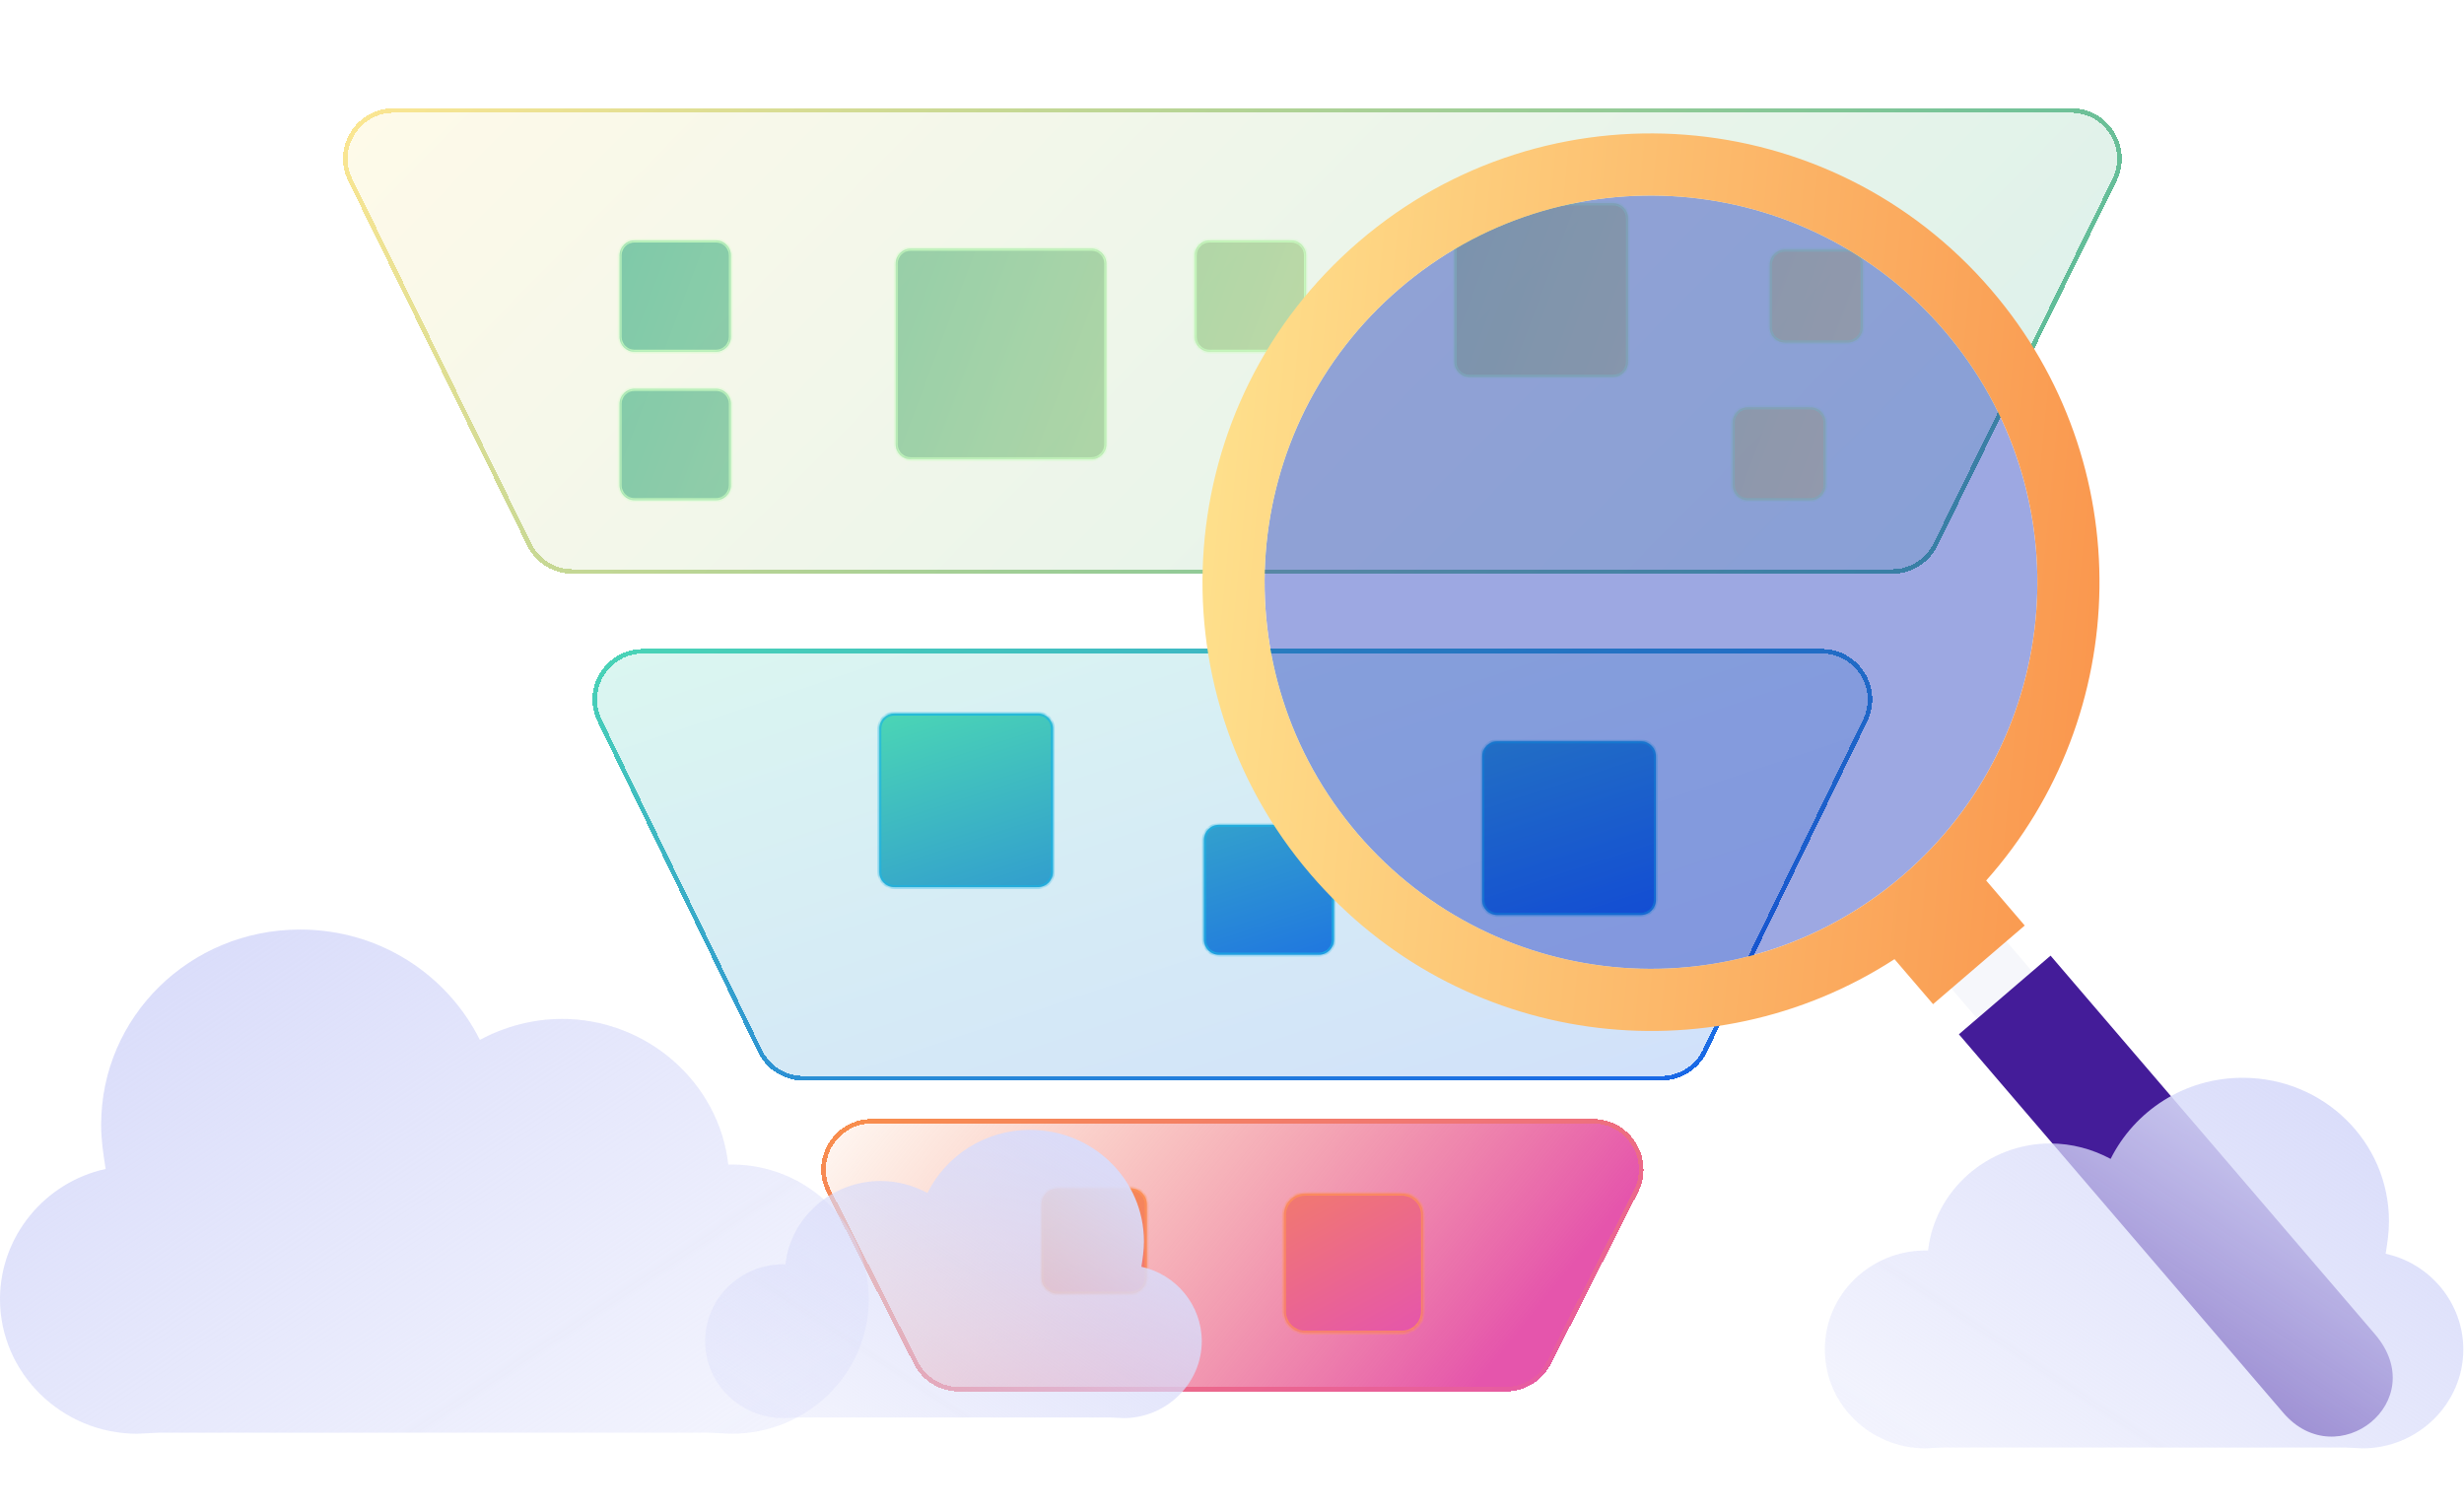
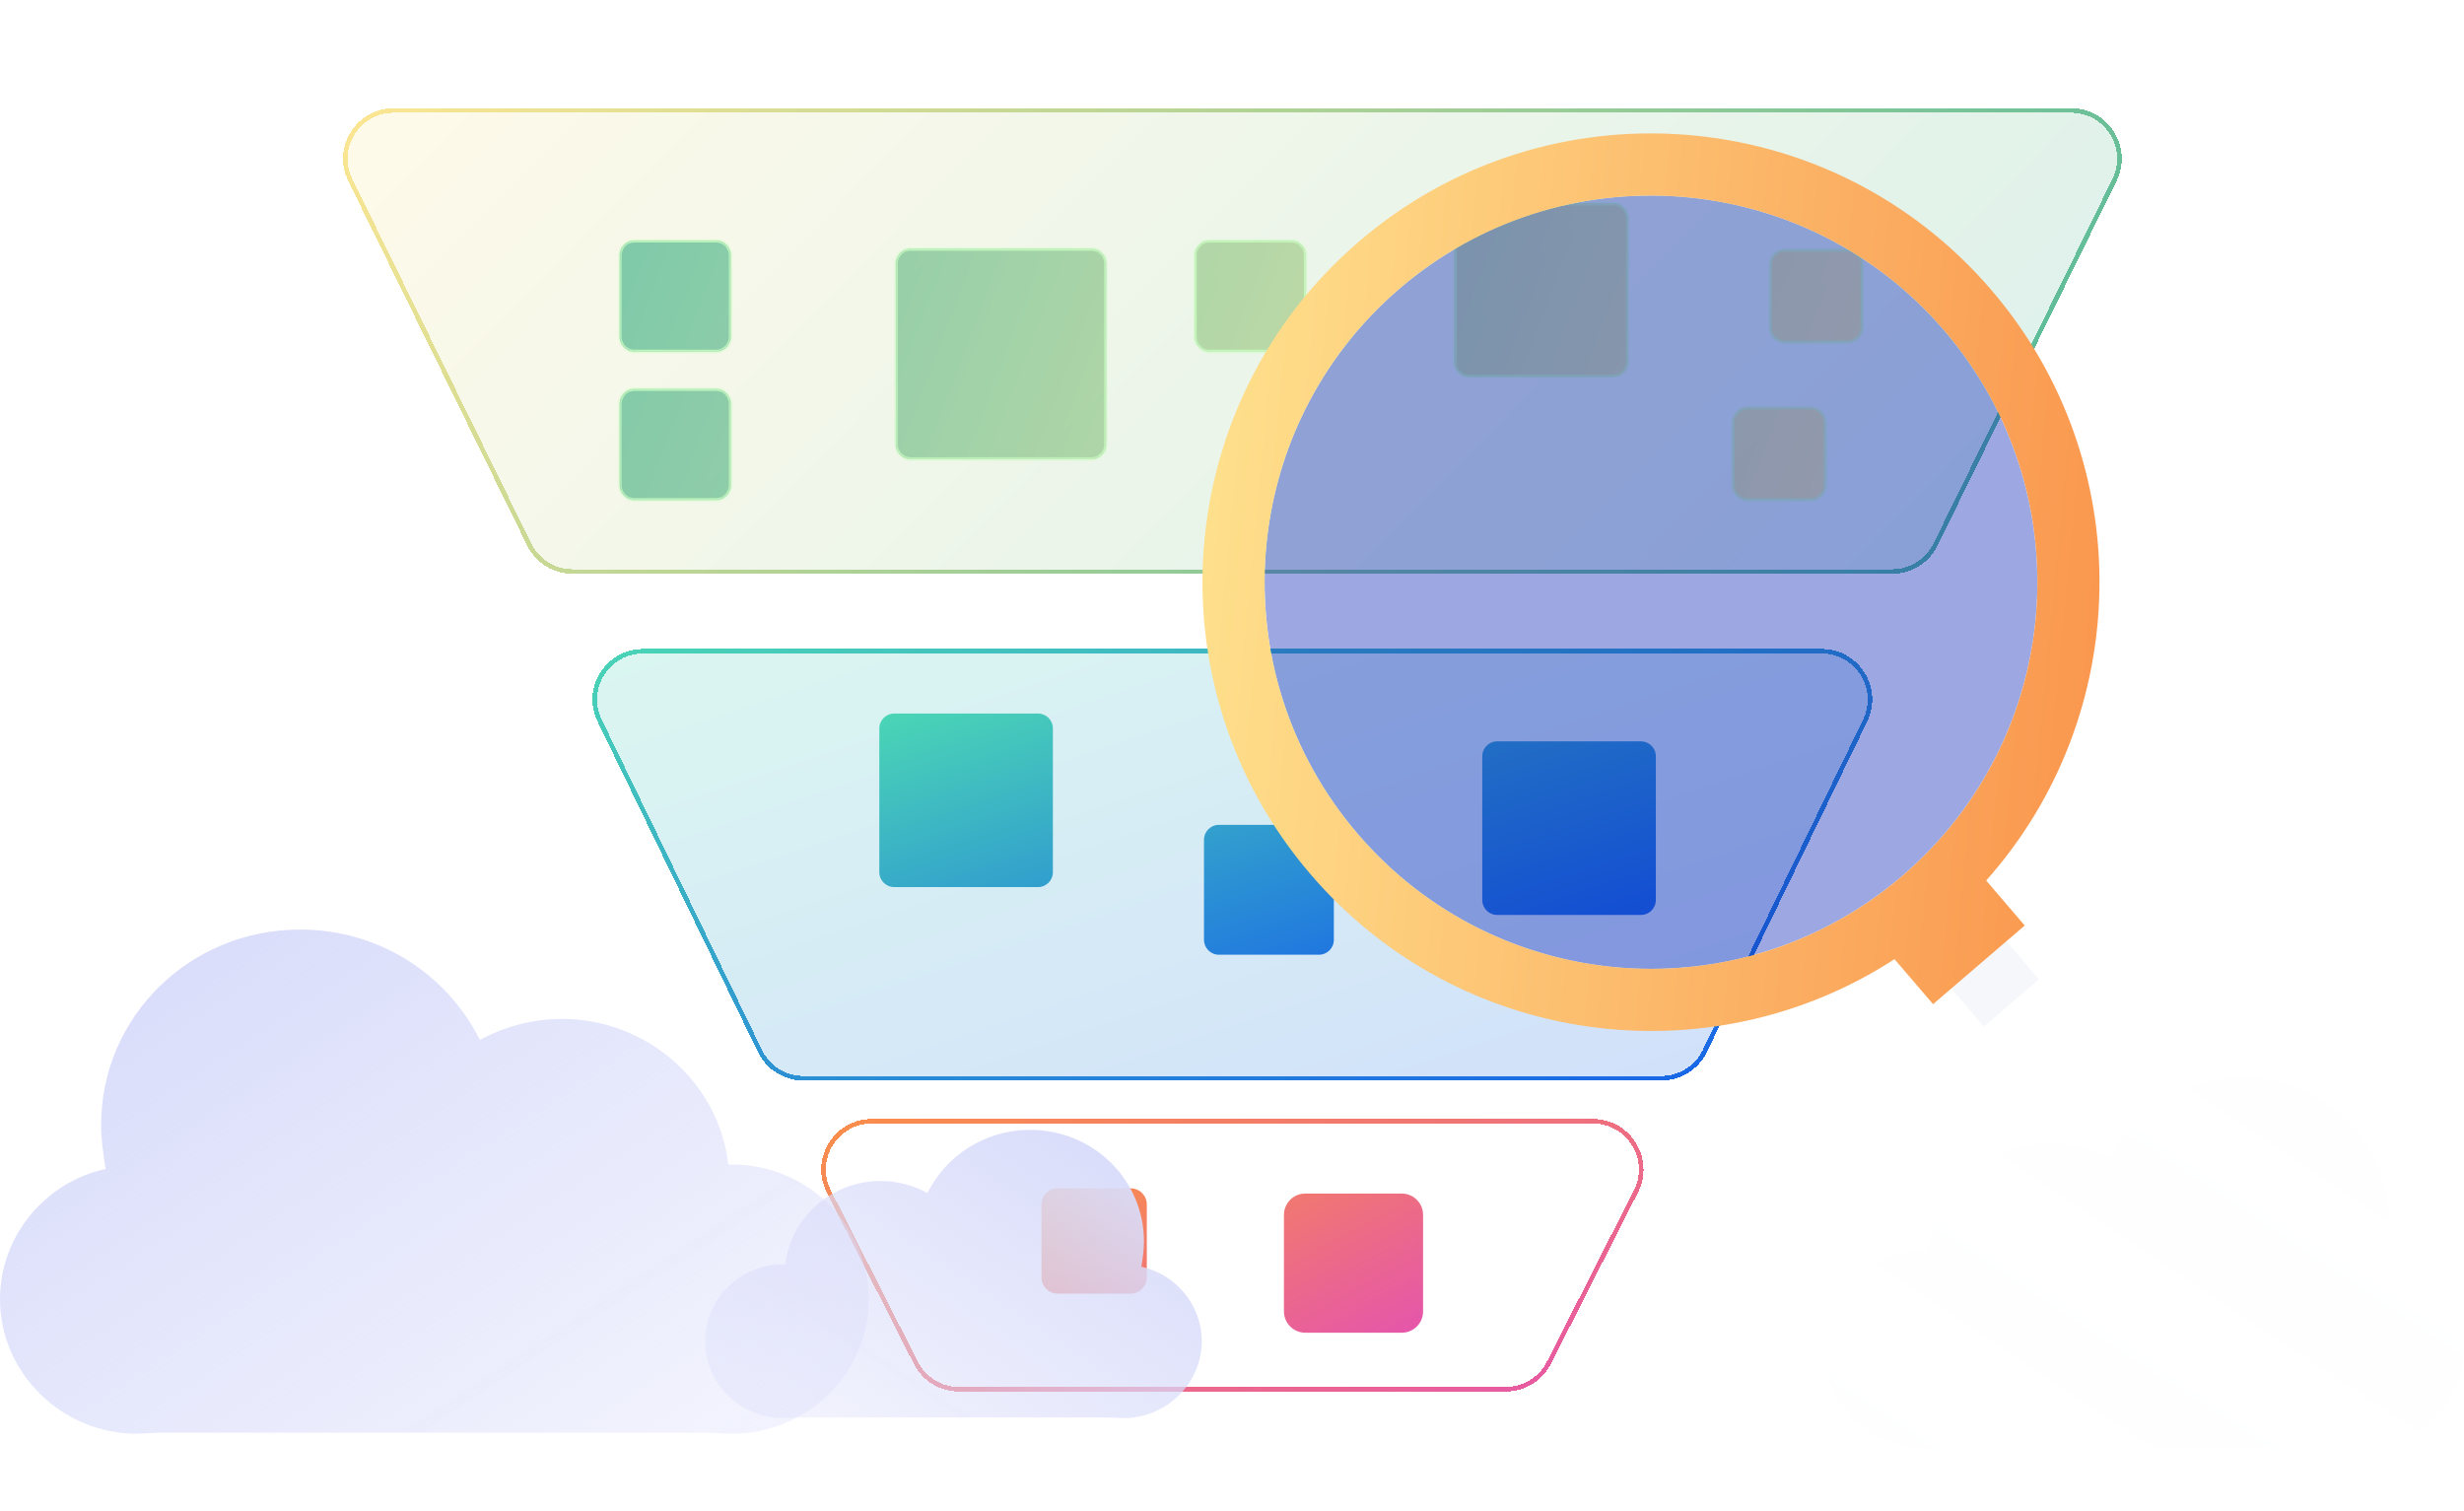
<svg xmlns="http://www.w3.org/2000/svg" width="615" height="377" viewBox="0 0 615 377" fill="none">
  <g clip-path="url(#clip0_461_1317)">
    <g filter="url(#filter0_d_461_1317)">
      <path d="M86.922 45.178C82.807 36.794 88.91 27 98.25 27H516.943C526.282 27 532.385 36.794 528.27 45.178L483.615 136.157C481.494 140.478 477.1 143.215 472.287 143.215H142.905C138.092 143.215 133.699 140.477 131.578 136.157L86.922 45.178Z" fill="url(#paint0_linear_461_1317)" fill-opacity="0.2" shape-rendering="crispEdges" />
      <path d="M87.436 44.926C83.508 36.922 89.334 27.573 98.25 27.573H516.943C525.859 27.573 531.685 36.922 527.756 44.926L483.1 135.905C481.076 140.029 476.882 142.643 472.287 142.643H142.905C138.311 142.643 134.116 140.029 132.092 135.905L87.436 44.926Z" stroke="url(#paint1_linear_461_1317)" stroke-width="1.145" shape-rendering="crispEdges" />
    </g>
    <g filter="url(#filter1_d_461_1317)">
      <path d="M149.154 175.515C145.088 167.135 151.192 157.388 160.507 157.388H454.685C464 157.388 470.104 167.135 466.038 175.515L426.021 257.99C423.911 262.339 419.502 265.1 414.669 265.1H200.524C195.69 265.1 191.281 262.339 189.171 257.99L149.154 175.515Z" fill="url(#paint2_linear_461_1317)" fill-opacity="0.2" shape-rendering="crispEdges" />
      <path d="M149.669 175.265C145.788 167.265 151.615 157.961 160.507 157.961H454.685C463.577 157.961 469.404 167.265 465.523 175.265L425.506 257.74C423.492 261.892 419.283 264.528 414.669 264.528H200.524C195.909 264.528 191.701 261.892 189.686 257.74L149.669 175.265Z" stroke="url(#paint3_linear_461_1317)" stroke-width="1.145" shape-rendering="crispEdges" />
    </g>
    <g filter="url(#filter2_d_461_1317)">
-       <path d="M206.358 297.604C202.095 289.21 208.194 279.273 217.609 279.273H397.582C406.996 279.273 413.095 289.21 408.833 297.604L387.102 340.396C384.951 344.632 380.603 347.301 375.852 347.301H239.339C234.588 347.301 230.239 344.632 228.088 340.396L206.358 297.604Z" fill="url(#paint4_linear_461_1317)" shape-rendering="crispEdges" />
      <path d="M206.868 297.345C202.799 289.332 208.621 279.845 217.609 279.845H397.582C406.569 279.845 412.391 289.332 408.322 297.345L386.592 340.137C384.538 344.181 380.387 346.729 375.852 346.729H239.339C234.803 346.729 230.652 344.181 228.599 340.137L206.868 297.345Z" stroke="url(#paint5_linear_461_1317)" stroke-width="1.145" shape-rendering="crispEdges" />
    </g>
    <g filter="url(#filter3_d_461_1317)">
      <mask id="path-7-inside-1_461_1317" fill="white">
        <path fill-rule="evenodd" clip-rule="evenodd" d="M223.197 221.405C221.14 221.405 219.473 219.738 219.473 217.681V181.807C219.473 179.751 221.14 178.083 223.197 178.083H259.07C261.127 178.083 262.794 179.751 262.794 181.807V217.681C262.794 219.738 261.127 221.405 259.07 221.405H223.197ZM373.692 228.351C371.635 228.351 369.968 226.684 369.968 224.627V188.754C369.968 186.697 371.635 185.03 373.692 185.03L409.565 185.03C411.622 185.03 413.289 186.697 413.289 188.754V224.627C413.289 226.684 411.622 228.351 409.565 228.351H373.692ZM300.508 234.557C300.508 236.614 302.176 238.282 304.233 238.282H329.199C331.255 238.282 332.923 236.614 332.923 234.557V209.591C332.923 207.535 331.255 205.867 329.199 205.867L304.233 205.867C302.176 205.867 300.508 207.535 300.508 209.591V234.557Z" />
      </mask>
      <path fill-rule="evenodd" clip-rule="evenodd" d="M223.197 221.405C221.14 221.405 219.473 219.738 219.473 217.681V181.807C219.473 179.751 221.14 178.083 223.197 178.083H259.07C261.127 178.083 262.794 179.751 262.794 181.807V217.681C262.794 219.738 261.127 221.405 259.07 221.405H223.197ZM373.692 228.351C371.635 228.351 369.968 226.684 369.968 224.627V188.754C369.968 186.697 371.635 185.03 373.692 185.03L409.565 185.03C411.622 185.03 413.289 186.697 413.289 188.754V224.627C413.289 226.684 411.622 228.351 409.565 228.351H373.692ZM300.508 234.557C300.508 236.614 302.176 238.282 304.233 238.282H329.199C331.255 238.282 332.923 236.614 332.923 234.557V209.591C332.923 207.535 331.255 205.867 329.199 205.867L304.233 205.867C302.176 205.867 300.508 207.535 300.508 209.591V234.557Z" fill="url(#paint6_linear_461_1317)" />
-       <path d="M373.692 185.03V185.53V185.03ZM409.565 185.03V184.53V185.03ZM329.199 205.867V205.367V205.867ZM304.233 205.867V206.367V205.867ZM218.973 217.681C218.973 220.014 220.864 221.905 223.197 221.905V220.905C221.416 220.905 219.973 219.461 219.973 217.681H218.973ZM218.973 181.807V217.681H219.973V181.807H218.973ZM223.197 177.583C220.864 177.583 218.973 179.474 218.973 181.807H219.973C219.973 180.027 221.416 178.583 223.197 178.583V177.583ZM259.07 177.583H223.197V178.583H259.07V177.583ZM263.294 181.807C263.294 179.474 261.403 177.583 259.07 177.583V178.583C260.851 178.583 262.294 180.027 262.294 181.807H263.294ZM263.294 217.681V181.807H262.294V217.681H263.294ZM259.07 221.905C261.403 221.905 263.294 220.014 263.294 217.681H262.294C262.294 219.461 260.851 220.905 259.07 220.905V221.905ZM223.197 221.905H259.07V220.905H223.197V221.905ZM369.468 224.627C369.468 226.96 371.359 228.851 373.692 228.851V227.851C371.911 227.851 370.468 226.408 370.468 224.627H369.468ZM369.468 188.754V224.627H370.468V188.754H369.468ZM373.692 184.53C371.359 184.53 369.468 186.421 369.468 188.754H370.468C370.468 186.973 371.911 185.53 373.692 185.53V184.53ZM409.565 184.53L373.692 184.53V185.53L409.565 185.53V184.53ZM413.789 188.754C413.789 186.421 411.898 184.53 409.565 184.53V185.53C411.346 185.53 412.789 186.973 412.789 188.754H413.789ZM413.789 224.627V188.754H412.789V224.627H413.789ZM409.565 228.851C411.898 228.851 413.789 226.96 413.789 224.627H412.789C412.789 226.408 411.346 227.851 409.565 227.851V228.851ZM373.692 228.851H409.565V227.851H373.692V228.851ZM304.233 237.782C302.452 237.782 301.008 236.338 301.008 234.557H300.008C300.008 236.89 301.9 238.782 304.233 238.782V237.782ZM329.199 237.782H304.233V238.782H329.199V237.782ZM332.423 234.557C332.423 236.338 330.979 237.782 329.199 237.782V238.782C331.531 238.782 333.423 236.89 333.423 234.557H332.423ZM332.423 209.591V234.557H333.423V209.591H332.423ZM329.199 206.367C330.979 206.367 332.423 207.811 332.423 209.591H333.423C333.423 207.259 331.531 205.367 329.199 205.367V206.367ZM304.233 206.367L329.199 206.367V205.367L304.233 205.367V206.367ZM301.008 209.591C301.008 207.811 302.452 206.367 304.233 206.367V205.367C301.9 205.367 300.008 207.259 300.008 209.591H301.008ZM301.008 234.557V209.591H300.008V234.557H301.008Z" fill="#1BB3E3" mask="url(#path-7-inside-1_461_1317)" />
    </g>
    <g opacity="0.8" filter="url(#filter4_d_461_1317)">
      <mask id="path-9-inside-2_461_1317" fill="white">
        <path fill-rule="evenodd" clip-rule="evenodd" d="M363.022 54.466C363.022 52.409 364.69 50.742 366.746 50.742H402.62C404.677 50.742 406.344 52.409 406.344 54.466V90.339C406.344 92.396 404.677 94.063 402.62 94.063H366.746C364.69 94.063 363.022 92.396 363.022 90.339V54.466ZM223.565 65.787C223.565 63.73 225.232 62.062 227.289 62.062H272.406C274.462 62.062 276.13 63.73 276.13 65.787V110.903C276.13 112.96 274.462 114.627 272.406 114.627H227.289C225.232 114.627 223.565 112.96 223.565 110.903V65.787ZM441.743 66.042C441.743 63.986 443.41 62.318 445.467 62.318H461.172C463.229 62.318 464.896 63.986 464.896 66.042V81.747C464.896 83.804 463.229 85.471 461.172 85.471H445.467C443.41 85.471 441.743 83.804 441.743 81.747V66.042ZM436.206 101.678C434.149 101.678 432.481 103.346 432.481 105.402V121.107C432.481 123.164 434.149 124.831 436.206 124.831H451.91C453.967 124.831 455.635 123.164 455.635 121.107V105.402C455.635 103.346 453.967 101.678 451.91 101.678H436.206ZM301.918 60.003C299.861 60.003 298.194 61.67 298.194 63.727V84.062C298.194 86.119 299.861 87.786 301.918 87.786H322.253C324.31 87.786 325.977 86.119 325.977 84.062V63.727C325.977 61.67 324.31 60.003 322.253 60.003H301.918ZM154.645 100.772C154.645 98.715 156.312 97.048 158.369 97.048H178.704C180.761 97.048 182.428 98.715 182.428 100.772V121.107C182.428 123.164 180.761 124.832 178.704 124.832H158.369C156.312 124.832 154.645 123.164 154.645 121.107V100.772ZM158.369 60.003C156.312 60.003 154.645 61.67 154.645 63.727V84.062C154.645 86.119 156.312 87.786 158.369 87.786H178.704C180.761 87.786 182.428 86.119 182.428 84.062V63.727C182.428 61.67 180.761 60.003 178.704 60.003H158.369Z" />
      </mask>
      <path fill-rule="evenodd" clip-rule="evenodd" d="M363.022 54.466C363.022 52.409 364.69 50.742 366.746 50.742H402.62C404.677 50.742 406.344 52.409 406.344 54.466V90.339C406.344 92.396 404.677 94.063 402.62 94.063H366.746C364.69 94.063 363.022 92.396 363.022 90.339V54.466ZM223.565 65.787C223.565 63.73 225.232 62.062 227.289 62.062H272.406C274.462 62.062 276.13 63.73 276.13 65.787V110.903C276.13 112.96 274.462 114.627 272.406 114.627H227.289C225.232 114.627 223.565 112.96 223.565 110.903V65.787ZM441.743 66.042C441.743 63.986 443.41 62.318 445.467 62.318H461.172C463.229 62.318 464.896 63.986 464.896 66.042V81.747C464.896 83.804 463.229 85.471 461.172 85.471H445.467C443.41 85.471 441.743 83.804 441.743 81.747V66.042ZM436.206 101.678C434.149 101.678 432.481 103.346 432.481 105.402V121.107C432.481 123.164 434.149 124.831 436.206 124.831H451.91C453.967 124.831 455.635 123.164 455.635 121.107V105.402C455.635 103.346 453.967 101.678 451.91 101.678H436.206ZM301.918 60.003C299.861 60.003 298.194 61.67 298.194 63.727V84.062C298.194 86.119 299.861 87.786 301.918 87.786H322.253C324.31 87.786 325.977 86.119 325.977 84.062V63.727C325.977 61.67 324.31 60.003 322.253 60.003H301.918ZM154.645 100.772C154.645 98.715 156.312 97.048 158.369 97.048H178.704C180.761 97.048 182.428 98.715 182.428 100.772V121.107C182.428 123.164 180.761 124.832 178.704 124.832H158.369C156.312 124.832 154.645 123.164 154.645 121.107V100.772ZM158.369 60.003C156.312 60.003 154.645 61.67 154.645 63.727V84.062C154.645 86.119 156.312 87.786 158.369 87.786H178.704C180.761 87.786 182.428 86.119 182.428 84.062V63.727C182.428 61.67 180.761 60.003 178.704 60.003H158.369Z" fill="url(#paint7_linear_461_1317)" />
      <path d="M366.746 50.242C364.414 50.242 362.522 52.133 362.522 54.466H363.522C363.522 52.685 364.966 51.242 366.746 51.242V50.242ZM402.62 50.242H366.746V51.242H402.62V50.242ZM406.844 54.466C406.844 52.133 404.953 50.242 402.62 50.242V51.242C404.401 51.242 405.844 52.685 405.844 54.466H406.844ZM406.844 90.339V54.466H405.844V90.339H406.844ZM402.62 94.563C404.953 94.563 406.844 92.672 406.844 90.339H405.844C405.844 92.12 404.401 93.563 402.62 93.563V94.563ZM366.746 94.563H402.62V93.563H366.746V94.563ZM362.522 90.339C362.522 92.672 364.414 94.563 366.746 94.563V93.563C364.966 93.563 363.522 92.12 363.522 90.339H362.522ZM362.522 54.466V90.339H363.522V54.466H362.522ZM227.289 61.562C224.956 61.562 223.065 63.454 223.065 65.787H224.065C224.065 64.006 225.508 62.562 227.289 62.562V61.562ZM272.406 61.562H227.289V62.562H272.406V61.562ZM276.63 65.787C276.63 63.454 274.739 61.562 272.406 61.562V62.562C274.186 62.562 275.63 64.006 275.63 65.787H276.63ZM276.63 110.903V65.787H275.63V110.903H276.63ZM272.406 115.127C274.739 115.127 276.63 113.236 276.63 110.903H275.63C275.63 112.684 274.186 114.127 272.406 114.127V115.127ZM227.289 115.127H272.406V114.127H227.289V115.127ZM223.065 110.903C223.065 113.236 224.956 115.127 227.289 115.127V114.127C225.508 114.127 224.065 112.684 224.065 110.903H223.065ZM223.065 65.787V110.903H224.065V65.787H223.065ZM445.467 61.818C443.134 61.818 441.243 63.709 441.243 66.042H442.243C442.243 64.262 443.686 62.818 445.467 62.818V61.818ZM461.172 61.818H445.467V62.818H461.172V61.818ZM465.396 66.042C465.396 63.709 463.505 61.818 461.172 61.818V62.818C462.952 62.818 464.396 64.262 464.396 66.042H465.396ZM465.396 81.747V66.042H464.396V81.747H465.396ZM461.172 85.971C463.505 85.971 465.396 84.08 465.396 81.747H464.396C464.396 83.528 462.952 84.971 461.172 84.971V85.971ZM445.467 85.971H461.172V84.971H445.467V85.971ZM441.243 81.747C441.243 84.08 443.134 85.971 445.467 85.971V84.971C443.686 84.971 442.243 83.528 442.243 81.747H441.243ZM441.243 66.042V81.747H442.243V66.042H441.243ZM432.981 105.402C432.981 103.622 434.425 102.178 436.206 102.178V101.178C433.873 101.178 431.981 103.069 431.981 105.402H432.981ZM432.981 121.107V105.402H431.981V121.107H432.981ZM436.206 124.331C434.425 124.331 432.981 122.888 432.981 121.107H431.981C431.981 123.44 433.873 125.331 436.206 125.331V124.331ZM451.91 124.331H436.206V125.331H451.91V124.331ZM455.135 121.107C455.135 122.888 453.691 124.331 451.91 124.331V125.331C454.243 125.331 456.135 123.44 456.135 121.107H455.135ZM455.135 105.402V121.107H456.135V105.402H455.135ZM451.91 102.178C453.691 102.178 455.135 103.622 455.135 105.402H456.135C456.135 103.069 454.243 101.178 451.91 101.178V102.178ZM436.206 102.178H451.91V101.178H436.206V102.178ZM298.694 63.727C298.694 61.946 300.137 60.503 301.918 60.503V59.503C299.585 59.503 297.694 61.394 297.694 63.727H298.694ZM298.694 84.062V63.727H297.694V84.062H298.694ZM301.918 87.286C300.137 87.286 298.694 85.843 298.694 84.062H297.694C297.694 86.395 299.585 88.286 301.918 88.286V87.286ZM322.253 87.286H301.918V88.286H322.253V87.286ZM325.477 84.062C325.477 85.843 324.034 87.286 322.253 87.286V88.286C324.586 88.286 326.477 86.395 326.477 84.062H325.477ZM325.477 63.727V84.062H326.477V63.727H325.477ZM322.253 60.503C324.034 60.503 325.477 61.946 325.477 63.727H326.477C326.477 61.394 324.586 59.503 322.253 59.503V60.503ZM301.918 60.503H322.253V59.503H301.918V60.503ZM158.369 96.548C156.036 96.548 154.145 98.439 154.145 100.772H155.145C155.145 98.991 156.588 97.548 158.369 97.548V96.548ZM178.704 96.548H158.369V97.548H178.704V96.548ZM182.928 100.772C182.928 98.439 181.037 96.548 178.704 96.548V97.548C180.485 97.548 181.928 98.991 181.928 100.772H182.928ZM182.928 121.107V100.772H181.928V121.107H182.928ZM178.704 125.332C181.037 125.332 182.928 123.44 182.928 121.107H181.928C181.928 122.888 180.485 124.332 178.704 124.332V125.332ZM158.369 125.332H178.704V124.332H158.369V125.332ZM154.145 121.107C154.145 123.44 156.036 125.332 158.369 125.332V124.332C156.588 124.332 155.145 122.888 155.145 121.107H154.145ZM154.145 100.772V121.107H155.145V100.772H154.145ZM155.145 63.727C155.145 61.946 156.588 60.503 158.369 60.503V59.503C156.036 59.503 154.145 61.394 154.145 63.727H155.145ZM155.145 84.062V63.727H154.145V84.062H155.145ZM158.369 87.286C156.588 87.286 155.145 85.843 155.145 84.062H154.145C154.145 86.395 156.036 88.286 158.369 88.286V87.286ZM178.704 87.286H158.369V88.286H178.704V87.286ZM181.928 84.062C181.928 85.843 180.485 87.286 178.704 87.286V88.286C181.037 88.286 182.928 86.395 182.928 84.062H181.928ZM181.928 63.727V84.062H182.928V63.727H181.928ZM178.704 60.503C180.485 60.503 181.928 61.946 181.928 63.727H182.928C182.928 61.394 181.037 59.503 178.704 59.503V60.503ZM158.369 60.503H178.704V59.503H158.369V60.503Z" fill="#C0FFB6" mask="url(#path-9-inside-2_461_1317)" />
    </g>
    <g filter="url(#filter5_d_461_1317)">
      <mask id="path-11-inside-3_461_1317" fill="white">
-         <path fill-rule="evenodd" clip-rule="evenodd" d="M259.955 318.839C259.955 321.063 261.758 322.866 263.981 322.866L282.211 322.866C284.435 322.866 286.238 321.063 286.238 318.839V300.609C286.238 298.386 284.435 296.583 282.211 296.583L263.981 296.583C261.758 296.583 259.955 298.386 259.955 300.609L259.955 318.839ZM320.465 327.301C320.465 330.24 322.847 332.622 325.785 332.622H349.874C352.813 332.622 355.195 330.24 355.195 327.301V303.212C355.195 300.274 352.813 297.892 349.874 297.892L325.785 297.892C322.847 297.892 320.465 300.274 320.465 303.212V327.301Z" />
-       </mask>
+         </mask>
      <path fill-rule="evenodd" clip-rule="evenodd" d="M259.955 318.839C259.955 321.063 261.758 322.866 263.981 322.866L282.211 322.866C284.435 322.866 286.238 321.063 286.238 318.839V300.609C286.238 298.386 284.435 296.583 282.211 296.583L263.981 296.583C261.758 296.583 259.955 298.386 259.955 300.609L259.955 318.839ZM320.465 327.301C320.465 330.24 322.847 332.622 325.785 332.622H349.874C352.813 332.622 355.195 330.24 355.195 327.301V303.212C355.195 300.274 352.813 297.892 349.874 297.892L325.785 297.892C322.847 297.892 320.465 300.274 320.465 303.212V327.301Z" fill="url(#paint8_linear_461_1317)" />
      <path d="M263.981 322.866V323.366V322.866ZM259.955 318.839H259.455H259.955ZM282.211 322.866V322.366V322.866ZM282.211 296.583V296.083V296.583ZM263.981 296.583V297.083V296.583ZM259.955 300.609H260.455H259.955ZM349.874 297.892V297.392V297.892ZM325.785 297.892V298.392V297.892ZM263.981 322.366C262.034 322.366 260.455 320.787 260.455 318.839L259.455 318.839C259.455 321.339 261.482 323.366 263.981 323.366V322.366ZM282.211 322.366L263.981 322.366V323.366L282.211 323.366V322.366ZM285.738 318.839C285.738 320.787 284.159 322.366 282.211 322.366V323.366C284.711 323.366 286.738 321.339 286.738 318.839H285.738ZM285.738 300.609V318.839H286.738V300.609H285.738ZM282.211 297.083C284.159 297.083 285.738 298.662 285.738 300.609H286.738C286.738 298.109 284.711 296.083 282.211 296.083V297.083ZM263.981 297.083L282.211 297.083V296.083L263.981 296.083V297.083ZM260.455 300.609C260.455 298.662 262.034 297.083 263.981 297.083V296.083C261.482 296.083 259.455 298.11 259.455 300.609H260.455ZM260.455 318.839L260.455 300.609H259.455L259.455 318.839L260.455 318.839ZM325.785 332.122C323.123 332.122 320.965 329.964 320.965 327.301H319.965C319.965 330.516 322.571 333.122 325.785 333.122V332.122ZM349.874 332.122H325.785V333.122H349.874V332.122ZM354.695 327.301C354.695 329.964 352.537 332.122 349.874 332.122V333.122C353.089 333.122 355.695 330.516 355.695 327.301H354.695ZM354.695 303.212V327.301H355.695V303.212H354.695ZM349.874 298.392C352.537 298.392 354.695 300.55 354.695 303.212H355.695C355.695 299.998 353.089 297.392 349.874 297.392V298.392ZM325.785 298.392L349.874 298.392V297.392L325.785 297.392V298.392ZM320.965 303.212C320.965 300.55 323.123 298.392 325.785 298.392V297.392C322.571 297.392 319.965 299.998 319.965 303.212H320.965ZM320.965 327.301V303.212H319.965V327.301H320.965Z" fill="#FF9356" mask="url(#path-11-inside-3_461_1317)" />
    </g>
    <g filter="url(#filter6_d_461_1317)">
      <g filter="url(#filter7_b_461_1317)">
        <path d="M485.287 73.329C519.961 113.788 515.293 174.708 474.861 209.395C434.431 244.081 373.548 239.403 338.869 198.942C304.198 158.48 308.865 97.56 349.295 62.876C389.727 28.187 450.613 32.867 485.287 73.329Z" fill="#0A26B8" fill-opacity="0.4" />
      </g>
      <path d="M492.657 216.278L478.928 228.054L495.182 247.025L508.912 235.248L492.657 216.278Z" fill="#F6F7FB" />
      <path fill-rule="evenodd" clip-rule="evenodd" d="M339.204 51.102C386.134 10.838 456.805 16.271 497.053 63.235L497.05 63.235C533.971 106.316 532.463 169.38 495.737 210.591L505.361 221.824L482.482 241.449L472.858 230.22C426.546 260.249 364.026 252.116 327.104 209.034C286.859 162.072 292.276 91.362 339.204 51.102ZM338.868 198.943C373.548 239.403 434.431 244.081 474.86 209.395C515.293 174.709 519.96 113.788 485.287 73.329C450.613 32.868 389.727 28.187 349.295 62.877C308.865 97.56 304.197 158.481 338.868 198.943Z" fill="url(#paint9_linear_461_1317)" />
-       <path d="M592.756 323.801C607.11 340.55 583.376 359.182 569.88 343.426C551.992 322.558 488.927 248.971 488.927 248.971L511.808 229.343C511.808 229.343 577.225 305.677 592.756 323.799L592.756 323.801Z" fill="#441C99" />
    </g>
    <g filter="url(#filter8_b_461_1317)">
      <path d="M182.607 290.651H181.766C179.522 270.274 161.57 254.304 140.251 254.304C132.958 254.304 125.946 256.231 119.775 259.536C111.64 243.29 94.81 232 74.894 232C47.405 232 25.245 253.753 25.245 280.738C25.245 284.593 25.806 288.173 26.367 291.752C11.22 295.056 0 308.549 0 324.244C0 342.693 15.428 357.837 34.221 357.837L39.831 357.562H176.717L182.607 357.837C201.401 357.837 216.829 342.968 216.829 324.244C216.829 305.52 201.401 290.651 182.607 290.651Z" fill="url(#paint10_linear_461_1317)" fill-opacity="0.02" />
    </g>
    <path d="M182.607 290.651H181.766C179.522 270.274 161.57 254.304 140.251 254.304C132.958 254.304 125.946 256.231 119.775 259.536C111.64 243.29 94.81 232 74.894 232C47.405 232 25.245 253.753 25.245 280.738C25.245 284.593 25.806 288.173 26.367 291.752C11.22 295.056 0 308.549 0 324.244C0 342.693 15.428 357.837 34.221 357.837L39.831 357.562H176.717L182.607 357.837C201.401 357.837 216.829 342.968 216.829 324.244C216.829 305.52 201.401 290.651 182.607 290.651Z" fill="url(#paint11_linear_461_1317)" />
    <g filter="url(#filter9_b_461_1317)">
      <path d="M195.562 315.529H196.044C197.326 303.881 207.589 294.751 219.776 294.751C223.946 294.751 227.955 295.853 231.483 297.741C236.133 288.454 245.754 282 257.14 282C272.855 282 285.523 294.436 285.523 309.862C285.523 312.066 285.202 314.113 284.881 316.159C293.541 318.048 299.955 325.761 299.955 334.734C299.955 345.281 291.135 353.939 280.391 353.939L277.184 353.781H198.93L195.562 353.939C184.819 353.939 175.999 345.438 175.999 334.734C175.999 324.03 184.819 315.529 195.562 315.529Z" fill="url(#paint12_linear_461_1317)" fill-opacity="0.02" />
    </g>
    <path d="M195.562 315.529H196.044C197.326 303.881 207.589 294.751 219.776 294.751C223.946 294.751 227.955 295.853 231.483 297.741C236.133 288.454 245.754 282 257.14 282C272.855 282 285.523 294.436 285.523 309.862C285.523 312.066 285.202 314.113 284.881 316.159C293.541 318.048 299.955 325.761 299.955 334.734C299.955 345.281 291.135 353.939 280.391 353.939L277.184 353.781H198.93L195.562 353.939C184.819 353.939 175.999 345.438 175.999 334.734C175.999 324.03 184.819 315.529 195.562 315.529Z" fill="url(#paint13_linear_461_1317)" />
    <g filter="url(#filter10_b_461_1317)">
      <path d="M480.622 312.105H481.241C482.89 297.129 496.084 285.392 511.752 285.392C517.112 285.392 522.265 286.809 526.801 289.237C532.779 277.297 545.148 269 559.785 269C579.988 269 596.274 284.987 596.274 304.82C596.274 307.653 595.862 310.284 595.45 312.914C606.582 315.343 614.828 325.259 614.828 336.794C614.828 350.353 603.49 361.483 589.677 361.483L585.554 361.281H484.952L480.622 361.483C466.81 361.483 455.472 350.555 455.472 336.794C455.472 323.033 466.81 312.105 480.622 312.105Z" fill="url(#paint14_linear_461_1317)" fill-opacity="0.02" />
    </g>
-     <path d="M480.622 312.105H481.241C482.89 297.129 496.084 285.392 511.752 285.392C517.112 285.392 522.265 286.809 526.801 289.237C532.779 277.297 545.148 269 559.785 269C579.988 269 596.274 284.987 596.274 304.82C596.274 307.653 595.862 310.284 595.45 312.914C606.582 315.343 614.828 325.259 614.828 336.794C614.828 350.353 603.49 361.483 589.677 361.483L585.554 361.281H484.952L480.622 361.483C466.81 361.483 455.472 350.555 455.472 336.794C455.472 323.033 466.81 312.105 480.622 312.105Z" fill="url(#paint15_linear_461_1317)" />
  </g>
  <defs>
    <filter id="filter0_d_461_1317" x="62.711" y="4.096" width="489.769" height="162.024" filterUnits="userSpaceOnUse" color-interpolation-filters="sRGB">
      <feFlood flood-opacity="0" result="BackgroundImageFix" />
      <feColorMatrix in="SourceAlpha" type="matrix" values="0 0 0 0 0 0 0 0 0 0 0 0 0 0 0 0 0 0 127 0" result="hardAlpha" />
      <feOffset />
      <feGaussianBlur stdDeviation="11.452" />
      <feComposite in2="hardAlpha" operator="out" />
      <feColorMatrix type="matrix" values="0 0 0 0 0.093 0 0 0 0 0.933 0 0 0 0 0.329 0 0 0 0.5 0" />
      <feBlend mode="normal" in2="BackgroundImageFix" result="effect1_dropShadow_461_1317" />
      <feBlend mode="normal" in="SourceGraphic" in2="effect1_dropShadow_461_1317" result="shape" />
    </filter>
    <filter id="filter1_d_461_1317" x="130.695" y="144.791" width="353.804" height="142.068" filterUnits="userSpaceOnUse" color-interpolation-filters="sRGB">
      <feFlood flood-opacity="0" result="BackgroundImageFix" />
      <feColorMatrix in="SourceAlpha" type="matrix" values="0 0 0 0 0 0 0 0 0 0 0 0 0 0 0 0 0 0 127 0" result="hardAlpha" />
      <feOffset dy="4.581" />
      <feGaussianBlur stdDeviation="8.589" />
      <feComposite in2="hardAlpha" operator="out" />
      <feColorMatrix type="matrix" values="0 0 0 0 0 0 0 0 0 0.82 0 0 0 0 1 0 0 0 0.5 0" />
      <feBlend mode="normal" in2="BackgroundImageFix" result="effect1_dropShadow_461_1317" />
      <feBlend mode="normal" in="SourceGraphic" in2="effect1_dropShadow_461_1317" result="shape" />
    </filter>
    <filter id="filter2_d_461_1317" x="187.796" y="262.095" width="239.599" height="102.385" filterUnits="userSpaceOnUse" color-interpolation-filters="sRGB">
      <feFlood flood-opacity="0" result="BackgroundImageFix" />
      <feColorMatrix in="SourceAlpha" type="matrix" values="0 0 0 0 0 0 0 0 0 0 0 0 0 0 0 0 0 0 127 0" result="hardAlpha" />
      <feOffset />
      <feGaussianBlur stdDeviation="8.589" />
      <feComposite in2="hardAlpha" operator="out" />
      <feColorMatrix type="matrix" values="0 0 0 0 1 0 0 0 0 0.48 0 0 0 0 0 0 0 0 0.5 0" />
      <feBlend mode="normal" in2="BackgroundImageFix" result="effect1_dropShadow_461_1317" />
      <feBlend mode="normal" in="SourceGraphic" in2="effect1_dropShadow_461_1317" result="shape" />
    </filter>
    <filter id="filter3_d_461_1317" x="209.473" y="168.083" width="213.816" height="80.198" filterUnits="userSpaceOnUse" color-interpolation-filters="sRGB">
      <feFlood flood-opacity="0" result="BackgroundImageFix" />
      <feColorMatrix in="SourceAlpha" type="matrix" values="0 0 0 0 0 0 0 0 0 0 0 0 0 0 0 0 0 0 127 0" result="hardAlpha" />
      <feOffset />
      <feGaussianBlur stdDeviation="5" />
      <feComposite in2="hardAlpha" operator="out" />
      <feColorMatrix type="matrix" values="0 0 0 0 0.092 0 0 0 0 0.673 0 0 0 0 1 0 0 0 1 0" />
      <feBlend mode="normal" in2="BackgroundImageFix" result="effect1_dropShadow_461_1317" />
      <feBlend mode="normal" in="SourceGraphic" in2="effect1_dropShadow_461_1317" result="shape" />
    </filter>
    <filter id="filter4_d_461_1317" x="144.645" y="40.742" width="330.252" height="94.09" filterUnits="userSpaceOnUse" color-interpolation-filters="sRGB">
      <feFlood flood-opacity="0" result="BackgroundImageFix" />
      <feColorMatrix in="SourceAlpha" type="matrix" values="0 0 0 0 0 0 0 0 0 0 0 0 0 0 0 0 0 0 127 0" result="hardAlpha" />
      <feOffset />
      <feGaussianBlur stdDeviation="5" />
      <feComposite in2="hardAlpha" operator="out" />
      <feColorMatrix type="matrix" values="0 0 0 0 0.44 0 0 0 0 1 0 0 0 0 0.392 0 0 0 1 0" />
      <feBlend mode="normal" in2="BackgroundImageFix" result="effect1_dropShadow_461_1317" />
      <feBlend mode="normal" in="SourceGraphic" in2="effect1_dropShadow_461_1317" result="shape" />
    </filter>
    <filter id="filter5_d_461_1317" x="249.955" y="286.583" width="115.24" height="56.039" filterUnits="userSpaceOnUse" color-interpolation-filters="sRGB">
      <feFlood flood-opacity="0" result="BackgroundImageFix" />
      <feColorMatrix in="SourceAlpha" type="matrix" values="0 0 0 0 0 0 0 0 0 0 0 0 0 0 0 0 0 0 127 0" result="hardAlpha" />
      <feOffset />
      <feGaussianBlur stdDeviation="5" />
      <feComposite in2="hardAlpha" operator="out" />
      <feColorMatrix type="matrix" values="0 0 0 0 1 0 0 0 0 0.507 0 0 0 0 0.229 0 0 0 1 0" />
      <feBlend mode="normal" in2="BackgroundImageFix" result="effect1_dropShadow_461_1317" />
      <feBlend mode="normal" in="SourceGraphic" in2="effect1_dropShadow_461_1317" result="shape" />
    </filter>
    <filter id="filter6_d_461_1317" x="279.174" y="12.336" width="339" height="367.178" filterUnits="userSpaceOnUse" color-interpolation-filters="sRGB">
      <feFlood flood-opacity="0" result="BackgroundImageFix" />
      <feColorMatrix in="SourceAlpha" type="matrix" values="0 0 0 0 0 0 0 0 0 0 0 0 0 0 0 0 0 0 127 0" result="hardAlpha" />
      <feOffset dy="9.17" />
      <feGaussianBlur stdDeviation="10.48" />
      <feComposite in2="hardAlpha" operator="out" />
      <feColorMatrix type="matrix" values="0 0 0 0 0.129 0 0 0 0 0.129 0 0 0 0 0.298 0 0 0 0.2 0" />
      <feBlend mode="normal" in2="BackgroundImageFix" result="effect1_dropShadow_461_1317" />
      <feBlend mode="normal" in="SourceGraphic" in2="effect1_dropShadow_461_1317" result="shape" />
    </filter>
    <filter id="filter7_b_461_1317" x="309.084" y="33.086" width="205.989" height="206.099" filterUnits="userSpaceOnUse" color-interpolation-filters="sRGB">
      <feFlood flood-opacity="0" result="BackgroundImageFix" />
      <feGaussianBlur in="BackgroundImageFix" stdDeviation="3.275" />
      <feComposite in2="SourceAlpha" operator="in" result="effect1_backgroundBlur_461_1317" />
      <feBlend mode="normal" in="SourceGraphic" in2="effect1_backgroundBlur_461_1317" result="shape" />
    </filter>
    <filter id="filter8_b_461_1317" x="-10" y="222" width="236.828" height="145.837" filterUnits="userSpaceOnUse" color-interpolation-filters="sRGB">
      <feFlood flood-opacity="0" result="BackgroundImageFix" />
      <feGaussianBlur in="BackgroundImageFix" stdDeviation="5" />
      <feComposite in2="SourceAlpha" operator="in" result="effect1_backgroundBlur_461_1317" />
      <feBlend mode="normal" in="SourceGraphic" in2="effect1_backgroundBlur_461_1317" result="shape" />
    </filter>
    <filter id="filter9_b_461_1317" x="165.998" y="272" width="143.957" height="91.939" filterUnits="userSpaceOnUse" color-interpolation-filters="sRGB">
      <feFlood flood-opacity="0" result="BackgroundImageFix" />
      <feGaussianBlur in="BackgroundImageFix" stdDeviation="5" />
      <feComposite in2="SourceAlpha" operator="in" result="effect1_backgroundBlur_461_1317" />
      <feBlend mode="normal" in="SourceGraphic" in2="effect1_backgroundBlur_461_1317" result="shape" />
    </filter>
    <filter id="filter10_b_461_1317" x="445.473" y="259" width="179.355" height="112.483" filterUnits="userSpaceOnUse" color-interpolation-filters="sRGB">
      <feFlood flood-opacity="0" result="BackgroundImageFix" />
      <feGaussianBlur in="BackgroundImageFix" stdDeviation="5" />
      <feComposite in2="SourceAlpha" operator="in" result="effect1_backgroundBlur_461_1317" />
      <feBlend mode="normal" in="SourceGraphic" in2="effect1_backgroundBlur_461_1317" result="shape" />
    </filter>
    <linearGradient id="paint0_linear_461_1317" x1="78" y1="27" x2="368.517" y2="313.974" gradientUnits="userSpaceOnUse">
      <stop stop-color="#FFE792" />
      <stop offset="1" stop-color="#43B59A" />
    </linearGradient>
    <linearGradient id="paint1_linear_461_1317" x1="78" y1="27" x2="368.517" y2="313.974" gradientUnits="userSpaceOnUse">
      <stop stop-color="#FFE792" />
      <stop offset="1" stop-color="#43B59A" />
    </linearGradient>
    <linearGradient id="paint2_linear_461_1317" x1="140.359" y1="157.388" x2="206.554" y2="354.977" gradientUnits="userSpaceOnUse">
      <stop stop-color="#4BD6B5" />
      <stop offset="1" stop-color="#145DEB" />
    </linearGradient>
    <linearGradient id="paint3_linear_461_1317" x1="140.359" y1="157.388" x2="206.554" y2="354.977" gradientUnits="userSpaceOnUse">
      <stop stop-color="#4BD6B5" />
      <stop offset="1" stop-color="#145DEB" />
    </linearGradient>
    <linearGradient id="paint4_linear_461_1317" x1="375.755" y1="336.682" x2="235.679" y2="224.39" gradientUnits="userSpaceOnUse">
      <stop stop-color="#E555AC" />
      <stop offset="1" stop-color="#F99048" stop-opacity="0" />
    </linearGradient>
    <linearGradient id="paint5_linear_461_1317" x1="418.142" y1="347.301" x2="356.393" y2="208.424" gradientUnits="userSpaceOnUse">
      <stop stop-color="#E555AC" />
      <stop offset="1" stop-color="#F99048" />
    </linearGradient>
    <linearGradient id="paint6_linear_461_1317" x1="219.473" y1="178.083" x2="255.407" y2="289.296" gradientUnits="userSpaceOnUse">
      <stop stop-color="#4BD6B5" />
      <stop offset="1" stop-color="#145DEB" />
    </linearGradient>
    <linearGradient id="paint7_linear_461_1317" x1="489.207" y1="124.831" x2="115.284" y2="-16.402" gradientUnits="userSpaceOnUse">
      <stop stop-color="#FFE792" />
      <stop offset="1" stop-color="#43B59A" />
    </linearGradient>
    <linearGradient id="paint8_linear_461_1317" x1="355.195" y1="332.622" x2="318.103" y2="264.788" gradientUnits="userSpaceOnUse">
      <stop stop-color="#E555AC" />
      <stop offset="1" stop-color="#F99048" />
    </linearGradient>
    <linearGradient id="paint9_linear_461_1317" x1="285" y1="41.616" x2="555.454" y2="67.696" gradientUnits="userSpaceOnUse">
      <stop stop-color="#FFE792" />
      <stop offset="1" stop-color="#F99048" />
    </linearGradient>
    <linearGradient id="paint10_linear_461_1317" x1="43.724" y1="229.715" x2="165.232" y2="413.797" gradientUnits="userSpaceOnUse">
      <stop offset="1.61469e-07" stop-color="#D9DCFA" />
      <stop offset="1" stop-color="#D9DCFA" stop-opacity="0.2" />
    </linearGradient>
    <linearGradient id="paint11_linear_461_1317" x1="43.724" y1="229.715" x2="165.232" y2="413.797" gradientUnits="userSpaceOnUse">
      <stop offset="1.61469e-07" stop-color="#D9DCFA" />
      <stop offset="1" stop-color="#D9DCFA" stop-opacity="0.2" />
    </linearGradient>
    <linearGradient id="paint12_linear_461_1317" x1="274.959" y1="280.693" x2="205.496" y2="385.929" gradientUnits="userSpaceOnUse">
      <stop offset="1.61469e-07" stop-color="#D9DCFA" />
      <stop offset="1" stop-color="#D9DCFA" stop-opacity="0.2" />
    </linearGradient>
    <linearGradient id="paint13_linear_461_1317" x1="274.959" y1="280.693" x2="205.496" y2="385.929" gradientUnits="userSpaceOnUse">
      <stop offset="1.61469e-07" stop-color="#D9DCFA" />
      <stop offset="1" stop-color="#D9DCFA" stop-opacity="0.2" />
    </linearGradient>
    <linearGradient id="paint14_linear_461_1317" x1="582.694" y1="267.32" x2="493.392" y2="402.61" gradientUnits="userSpaceOnUse">
      <stop offset="1.61469e-07" stop-color="#D9DCFA" />
      <stop offset="1" stop-color="#D9DCFA" stop-opacity="0.2" />
    </linearGradient>
    <linearGradient id="paint15_linear_461_1317" x1="582.694" y1="267.32" x2="493.392" y2="402.61" gradientUnits="userSpaceOnUse">
      <stop offset="1.61469e-07" stop-color="#D9DCFA" />
      <stop offset="1" stop-color="#D9DCFA" stop-opacity="0.2" />
    </linearGradient>
    <clipPath id="clip0_461_1317">
      <rect width="615" height="377" fill="white" />
    </clipPath>
  </defs>
</svg>